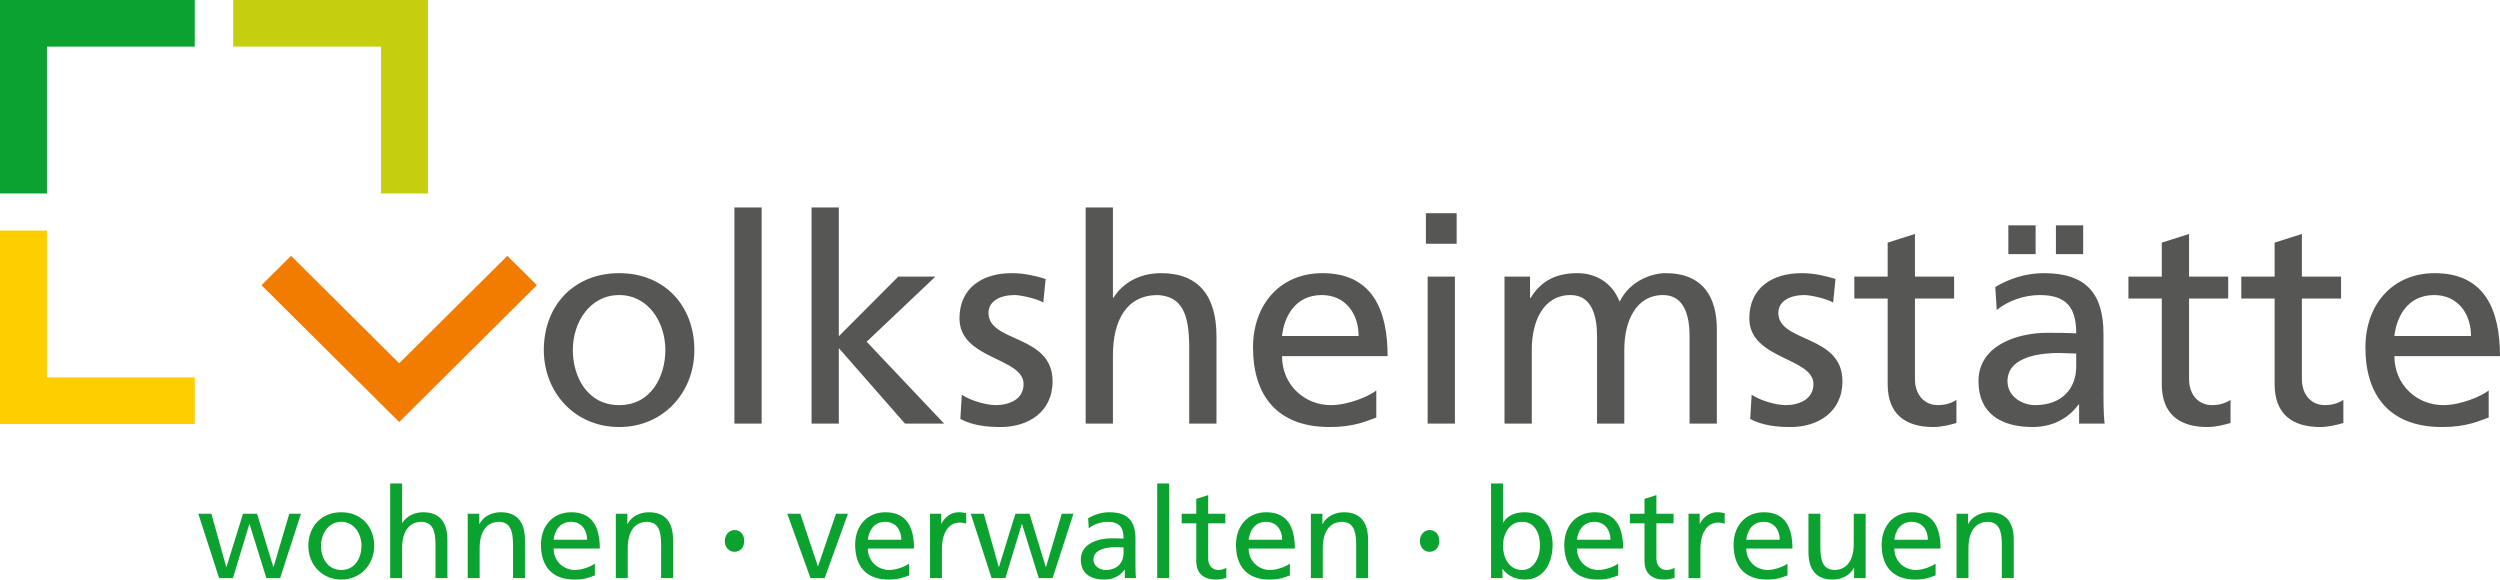
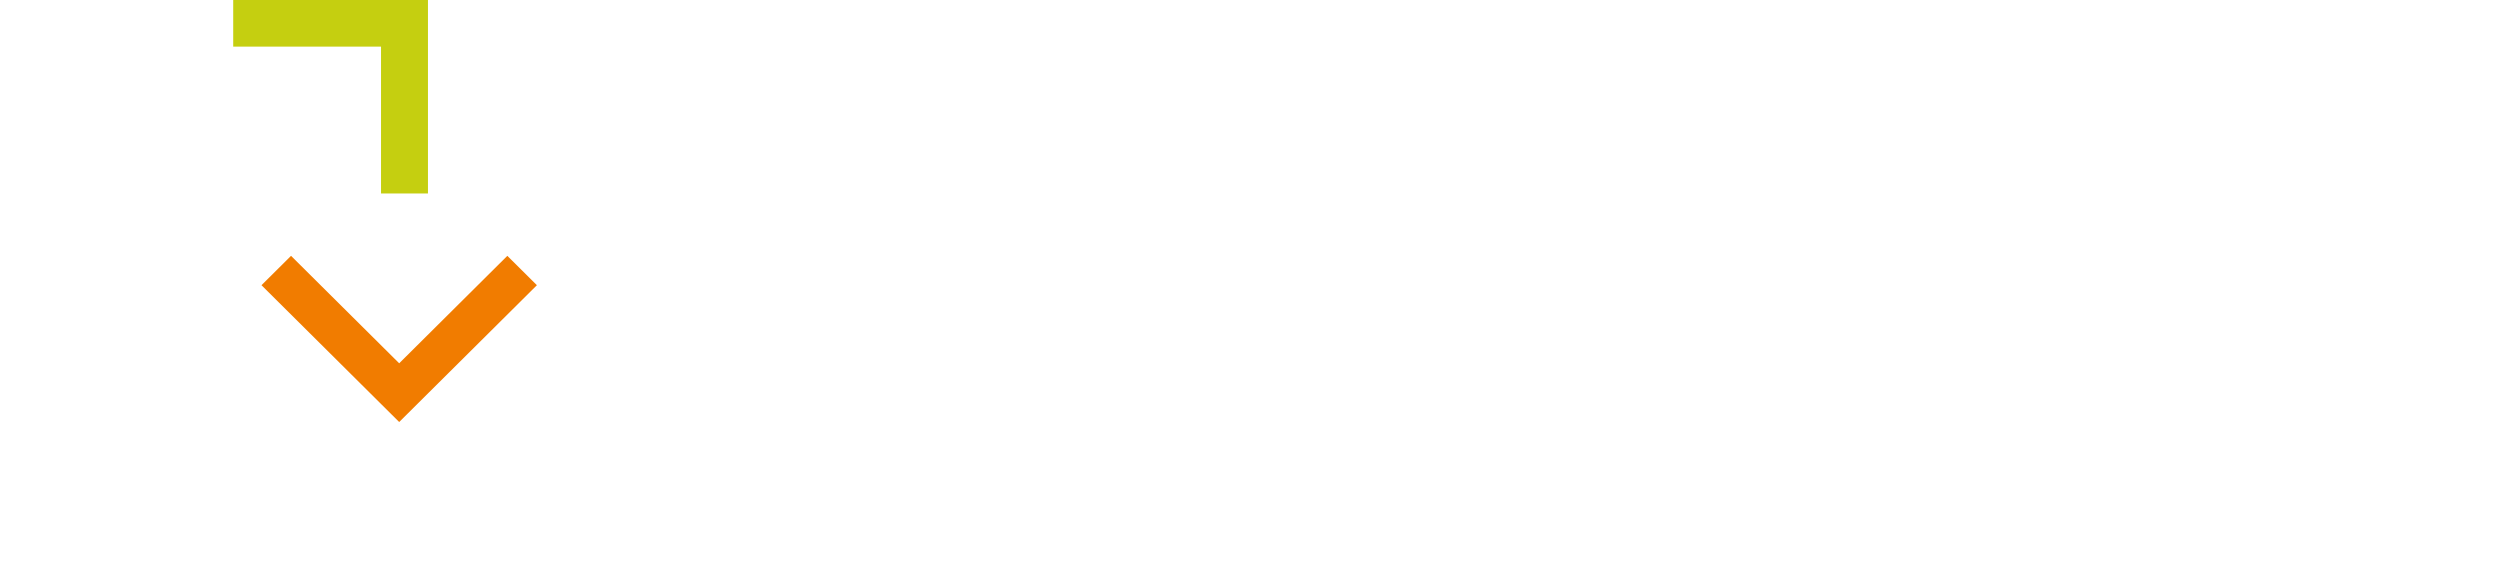
<svg xmlns="http://www.w3.org/2000/svg" id="Untitled-Seite%201" viewBox="0 0 660 153" style="background-color:#ffffff" version="1.1" xml:space="preserve" x="0px" y="0px" width="660px" height="153px">
  <g id="Ebene%201">
    <g>
      <g>
        <g>
-           <path d="M 516.528 152.601 L 519.67 152.601 L 519.67 144.746 C 519.67 140.622 521.279 137.757 524.867 137.757 C 527.613 137.925 528.485 139.856 528.485 143.817 L 528.485 152.601 L 531.633 152.601 L 531.633 142.518 C 531.633 137.959 529.657 135.233 525.236 135.233 C 522.856 135.233 520.575 136.395 519.637 138.326 L 519.574 138.326 L 519.574 135.632 L 516.528 135.632 L 516.528 152.601 ZM 500.105 142.49 C 500.339 140.291 501.613 137.757 504.698 137.757 C 507.413 137.757 508.957 139.889 508.957 142.49 L 500.105 142.49 ZM 510.998 148.778 C 510.225 149.412 507.815 150.476 505.735 150.476 C 502.755 150.476 500.105 148.176 500.105 144.814 L 512.302 144.814 C 512.302 139.359 510.459 135.233 504.767 135.233 C 499.938 135.233 496.76 138.792 496.76 143.817 C 496.76 149.345 499.539 153 505.603 153 C 508.417 153 509.79 152.336 510.998 151.906 L 510.998 148.778 ZM 492.534 135.632 L 489.39 135.632 L 489.39 143.488 C 489.39 147.613 487.78 150.476 484.195 150.476 C 481.443 150.311 480.574 148.382 480.574 144.42 L 480.574 135.632 L 477.43 135.632 L 477.43 145.716 C 477.43 150.278 479.405 153 483.826 153 C 486.206 153 488.487 151.839 489.423 149.912 L 489.489 149.912 L 489.489 152.601 L 492.534 152.601 L 492.534 135.632 ZM 461.01 142.49 C 461.241 140.291 462.515 137.757 465.602 137.757 C 468.318 137.757 469.858 139.889 469.858 142.49 L 461.01 142.49 ZM 471.9 148.778 C 471.129 149.412 468.719 150.476 466.642 150.476 C 463.657 150.476 461.01 148.176 461.01 144.814 L 473.204 144.814 C 473.204 139.359 471.366 135.233 465.668 135.233 C 460.839 135.233 457.662 138.792 457.662 143.817 C 457.662 149.345 460.44 153 466.507 153 C 469.322 153 470.692 152.336 471.9 151.906 L 471.9 148.778 ZM 445.768 152.601 L 448.915 152.601 L 448.915 144.881 C 448.915 140.622 450.756 137.959 453.573 137.959 C 454.11 137.959 454.745 138.026 455.312 138.257 L 455.312 135.464 C 454.643 135.333 454.173 135.233 453.238 135.233 C 451.427 135.233 449.62 136.496 448.781 138.257 L 448.714 138.257 L 448.714 135.632 L 445.768 135.632 L 445.768 152.601 ZM 441.815 135.632 L 437.288 135.632 L 437.288 130.709 L 434.147 131.705 L 434.147 135.632 L 430.289 135.632 L 430.289 138.158 L 434.147 138.158 L 434.147 148.079 C 434.147 151.472 436.152 153 439.402 153 C 440.406 153 441.377 152.735 442.082 152.537 L 442.082 149.878 C 441.611 150.177 440.906 150.476 439.935 150.476 C 438.496 150.476 437.288 149.412 437.288 147.448 L 437.288 138.158 L 441.815 138.158 L 441.815 135.632 ZM 416.315 142.49 C 416.552 140.291 417.826 137.757 420.907 137.757 C 423.623 137.757 425.164 139.889 425.164 142.49 L 416.315 142.49 ZM 427.205 148.778 C 426.438 149.412 424.025 150.476 421.947 150.476 C 418.965 150.476 416.315 148.176 416.315 144.814 L 428.512 144.814 C 428.512 139.359 426.671 135.233 420.976 135.233 C 416.15 135.233 412.97 138.792 412.97 143.817 C 412.97 149.345 415.749 153 421.812 153 C 424.63 153 426.003 152.336 427.205 151.906 L 427.205 148.778 ZM 406.541 144.052 C 406.604 146.714 405.198 150.476 401.814 150.476 C 398.259 150.476 396.784 146.982 396.784 144.152 C 396.784 140.986 398.427 137.757 401.847 137.757 C 405.267 137.757 406.604 140.986 406.541 144.052 L 406.541 144.052 ZM 393.64 152.601 L 396.649 152.601 L 396.649 150.21 L 396.718 150.21 C 397.558 151.472 399.5 153 402.551 153 C 407.71 153 409.886 148.478 409.886 143.817 C 409.886 139.258 407.476 135.233 402.515 135.233 C 399.533 135.233 397.824 136.395 396.853 137.959 L 396.784 137.959 L 396.784 127.643 L 393.64 127.643 L 393.64 152.601 ZM 377.358 145.679 C 378.932 145.679 379.969 144.548 379.969 142.816 C 379.969 140.989 378.83 139.926 377.424 139.926 C 376.051 139.926 374.846 141.125 374.846 142.819 C 374.846 144.548 376.018 145.679 377.358 145.679 L 377.358 145.679 ZM 346.068 152.601 L 349.215 152.601 L 349.215 144.746 C 349.215 140.622 350.822 137.757 354.407 137.757 C 357.158 137.925 358.028 139.856 358.028 143.817 L 358.028 152.601 L 361.172 152.601 L 361.172 142.518 C 361.172 137.959 359.2 135.233 354.778 135.233 C 352.395 135.233 350.12 136.395 349.179 138.326 L 349.113 138.326 L 349.113 135.632 L 346.068 135.632 L 346.068 152.601 ZM 329.648 142.49 C 329.882 140.291 331.156 137.757 334.237 137.757 C 336.956 137.757 338.496 139.889 338.496 142.49 L 329.648 142.49 ZM 340.537 148.778 C 339.77 149.412 337.357 150.476 335.28 150.476 C 332.295 150.476 329.648 148.176 329.648 144.814 L 341.841 144.814 C 341.841 139.359 340.001 135.233 334.306 135.233 C 329.48 135.233 326.3 138.792 326.3 143.817 C 326.3 149.345 329.078 153 335.145 153 C 337.963 153 339.333 152.336 340.537 151.906 L 340.537 148.778 ZM 323.482 135.632 L 318.959 135.632 L 318.959 130.709 L 315.815 131.705 L 315.815 135.632 L 311.963 135.632 L 311.963 138.158 L 315.815 138.158 L 315.815 148.079 C 315.815 151.472 317.823 153 321.069 153 C 322.077 153 323.048 152.735 323.749 152.537 L 323.749 149.878 C 323.284 150.177 322.577 150.476 321.609 150.476 C 320.164 150.476 318.959 149.412 318.959 147.448 L 318.959 138.158 L 323.482 138.158 L 323.482 135.632 ZM 305.498 152.601 L 308.642 152.601 L 308.642 127.643 L 305.498 127.643 L 305.498 152.601 ZM 296.616 146.011 C 296.616 148.546 294.974 150.476 291.859 150.476 C 290.418 150.476 288.673 149.51 288.673 147.713 C 288.673 144.716 292.896 144.448 294.608 144.448 C 295.279 144.448 295.948 144.515 296.616 144.515 L 296.616 146.011 ZM 287.435 139.49 C 288.706 138.426 290.618 137.757 292.393 137.757 C 295.546 137.757 296.616 139.255 296.616 142.188 C 295.378 142.121 294.506 142.121 293.265 142.121 C 290.016 142.121 285.328 143.45 285.328 147.713 C 285.328 151.405 287.903 153 291.589 153 C 294.476 153 296.152 151.44 296.886 150.409 L 296.952 150.409 L 296.952 152.601 L 299.899 152.601 C 299.83 152.104 299.764 151.204 299.764 149.275 L 299.764 142.255 C 299.764 137.626 297.788 135.233 292.896 135.233 C 290.717 135.233 288.841 135.897 287.267 136.828 L 287.435 139.49 ZM 283.383 135.632 L 280.301 135.632 L 276.144 149.677 L 276.081 149.677 L 271.792 135.632 L 268.072 135.632 L 263.719 149.677 L 263.651 149.677 L 259.733 135.632 L 256.283 135.632 L 261.777 152.601 L 265.425 152.601 L 269.747 138.358 L 269.816 138.358 L 274.235 152.601 L 277.888 152.601 L 283.383 135.632 ZM 245.528 152.601 L 248.672 152.601 L 248.672 144.881 C 248.672 140.622 250.516 137.959 253.331 137.959 C 253.867 137.959 254.502 138.026 255.069 138.257 L 255.069 135.464 C 254.4 135.333 253.933 135.233 252.995 135.233 C 251.184 135.233 249.377 136.496 248.537 138.257 L 248.471 138.257 L 248.471 135.632 L 245.528 135.632 L 245.528 152.601 ZM 229.105 142.49 C 229.342 140.291 230.616 137.757 233.697 137.757 C 236.416 137.757 237.957 139.889 237.957 142.49 L 229.105 142.49 ZM 239.998 148.778 C 239.227 149.412 236.818 150.476 234.738 150.476 C 231.755 150.476 229.105 148.176 229.105 144.814 L 241.302 144.814 C 241.302 139.359 239.461 135.233 233.766 135.233 C 228.94 135.233 225.76 138.792 225.76 143.817 C 225.76 149.345 228.539 153 234.603 153 C 237.417 153 238.793 152.336 239.998 151.906 L 239.998 148.778 ZM 223.848 135.632 L 220.701 135.632 L 215.976 149.479 L 215.907 149.479 L 211.286 135.632 L 207.839 135.632 L 213.965 152.601 L 217.718 152.601 L 223.848 135.632 ZM 193.864 145.679 C 195.438 145.679 196.475 144.548 196.475 142.816 C 196.475 140.989 195.336 139.926 193.93 139.926 C 192.561 139.926 191.353 141.125 191.353 142.819 C 191.353 144.548 192.525 145.679 193.864 145.679 L 193.864 145.679 ZM 162.577 152.601 L 165.722 152.601 L 165.722 144.746 C 165.722 140.622 167.328 137.757 170.916 137.757 C 173.665 137.925 174.537 139.856 174.537 143.817 L 174.537 152.601 L 177.682 152.601 L 177.682 142.518 C 177.682 137.959 175.709 135.233 171.285 135.233 C 168.908 135.233 166.627 136.395 165.686 138.326 L 165.62 138.326 L 165.62 135.632 L 162.577 135.632 L 162.577 152.601 ZM 146.157 142.49 C 146.391 140.291 147.665 137.757 150.75 137.757 C 153.462 137.757 155.006 139.889 155.006 142.49 L 146.157 142.49 ZM 157.047 148.778 C 156.277 149.412 153.864 150.476 151.787 150.476 C 148.801 150.476 146.157 148.176 146.157 144.814 L 158.351 144.814 C 158.351 139.359 156.511 135.233 150.815 135.233 C 145.987 135.233 142.812 138.792 142.812 143.817 C 142.812 149.345 145.585 153 151.655 153 C 154.469 153 155.839 152.336 157.047 151.906 L 157.047 148.778 ZM 123.479 152.601 L 126.623 152.601 L 126.623 144.746 C 126.623 140.622 128.233 137.757 131.821 137.757 C 134.566 137.925 135.439 139.856 135.439 143.817 L 135.439 152.601 L 138.586 152.601 L 138.586 142.518 C 138.586 137.959 136.611 135.233 132.19 135.233 C 129.81 135.233 127.529 136.395 126.59 138.326 L 126.525 138.326 L 126.525 135.632 L 123.479 135.632 L 123.479 152.601 ZM 103.01 152.601 L 106.154 152.601 L 106.154 144.746 C 106.154 140.622 107.763 137.757 111.352 137.757 C 114.097 137.925 114.969 139.856 114.969 143.817 L 114.969 152.601 L 118.114 152.601 L 118.114 142.518 C 118.114 137.959 116.141 135.233 111.717 135.233 C 109.34 135.233 107.359 136.264 106.22 138.056 L 106.154 138.056 L 106.154 127.643 L 103.01 127.643 L 103.01 152.601 ZM 84.749 144.119 C 84.749 140.89 86.725 137.757 90.112 137.757 C 93.463 137.757 95.438 140.89 95.438 144.119 C 95.438 147.146 93.796 150.476 90.112 150.476 C 86.389 150.476 84.749 147.146 84.749 144.119 L 84.749 144.119 ZM 81.398 144.119 C 81.398 148.978 84.947 153 90.112 153 C 95.237 153 98.783 148.978 98.783 144.119 C 98.783 138.956 95.303 135.233 90.112 135.233 C 84.881 135.233 81.398 138.956 81.398 144.119 L 81.398 144.119 ZM 79.453 135.632 L 76.371 135.632 L 72.22 149.677 L 72.151 149.677 L 67.865 135.632 L 64.148 135.632 L 59.79 149.677 L 59.724 149.677 L 55.803 135.632 L 52.353 135.632 L 57.847 152.601 L 61.498 152.601 L 65.82 138.358 L 65.886 138.358 L 70.311 152.601 L 73.959 152.601 L 79.453 135.632 Z" fill="#0ba230" />
-         </g>
+           </g>
      </g>
-       <path d="M 51.415 99.635 L 51.415 111.943 L 0 111.943 L 0 60.866 L 12.392 60.866 L 12.392 99.635 L 51.415 99.635 Z" fill="#ffce00" />
-       <path d="M 51.415 12.308 L 51.415 0 L 0 0 L 0 51.077 L 12.392 51.077 L 12.392 12.308 L 51.415 12.308 Z" fill="#0ba230" />
      <path d="M 61.567 12.308 L 61.567 0 L 112.982 0 L 112.982 51.077 L 100.591 51.077 L 100.591 12.308 L 61.567 12.308 Z" fill="#c5cf10" />
      <g>
        <g>
-           <path d="M 632.124 88.698 C 632.663 83.676 635.571 77.894 642.615 77.894 C 648.82 77.894 652.342 82.764 652.342 88.698 L 632.124 88.698 ZM 657.015 103.075 C 655.252 104.52 649.74 106.953 644.992 106.953 C 638.176 106.953 632.124 101.706 632.124 94.022 L 660 94.022 C 660 81.544 655.789 72.113 642.771 72.113 C 631.743 72.113 624.469 80.251 624.469 91.741 C 624.469 104.368 630.823 112.735 644.687 112.735 C 651.119 112.735 654.257 111.214 657.015 110.225 L 657.015 103.075 ZM 618.036 73.024 L 607.698 73.024 L 607.698 61.767 L 600.501 64.048 L 600.501 73.024 L 591.695 73.024 L 591.695 78.807 L 600.501 78.807 L 600.501 101.476 C 600.501 109.236 605.096 112.735 612.524 112.735 C 614.82 112.735 617.041 112.128 618.651 111.671 L 618.651 105.584 C 617.577 106.271 615.968 106.953 613.75 106.953 C 610.456 106.953 607.698 104.52 607.698 100.032 L 607.698 78.807 L 618.036 78.807 L 618.036 73.024 ZM 588.248 73.024 L 577.91 73.024 L 577.91 61.767 L 570.713 64.048 L 570.713 73.024 L 561.906 73.024 L 561.906 78.807 L 570.713 78.807 L 570.713 101.476 C 570.713 109.236 575.308 112.735 582.736 112.735 C 585.032 112.735 587.253 112.128 588.862 111.671 L 588.862 105.584 C 587.789 106.271 586.179 106.953 583.961 106.953 C 580.667 106.953 577.91 104.52 577.91 100.032 L 577.91 78.807 L 588.248 78.807 L 588.248 73.024 ZM 542.762 67.091 L 549.959 67.091 L 549.959 59.483 L 542.762 59.483 L 542.762 67.091 ZM 530.202 67.091 L 537.403 67.091 L 537.403 59.483 L 530.202 59.483 L 530.202 67.091 ZM 548.124 96.76 C 548.124 102.541 544.369 106.953 537.25 106.953 C 533.955 106.953 529.975 104.749 529.975 100.641 C 529.975 93.792 539.62 93.186 543.529 93.186 C 545.061 93.186 546.592 93.335 548.124 93.335 L 548.124 96.76 ZM 527.139 81.849 C 530.05 79.416 534.414 77.894 538.472 77.894 C 545.669 77.894 548.124 81.316 548.124 88.011 C 545.289 87.859 543.298 87.859 540.466 87.859 C 533.038 87.859 522.316 90.903 522.316 100.641 C 522.316 109.085 528.212 112.735 536.635 112.735 C 543.22 112.735 547.048 109.16 548.732 106.801 L 548.886 106.801 L 548.886 111.823 L 555.627 111.823 C 555.474 110.682 555.321 108.627 555.321 104.214 L 555.321 88.165 C 555.321 77.589 550.804 72.113 539.62 72.113 C 534.645 72.113 530.358 73.635 526.755 75.764 L 527.139 81.849 ZM 515.884 73.024 L 505.546 73.024 L 505.546 61.767 L 498.346 64.048 L 498.346 73.024 L 489.539 73.024 L 489.539 78.807 L 498.346 78.807 L 498.346 101.476 C 498.346 109.236 502.941 112.735 510.369 112.735 C 512.668 112.735 514.889 112.128 516.495 111.671 L 516.495 105.584 C 515.425 106.271 513.816 106.953 511.594 106.953 C 508.303 106.953 505.546 104.52 505.546 100.032 L 505.546 78.807 L 515.884 78.807 L 515.884 73.024 ZM 462.053 110.606 C 465.341 112.357 469.097 112.735 472.769 112.735 C 479.741 112.735 486.401 108.933 486.401 100.641 C 486.401 88.24 469.481 90.521 469.481 82.611 C 469.481 79.416 472.697 77.894 476.372 77.894 C 478.057 77.894 482.343 78.883 483.952 79.87 L 484.567 73.635 C 481.728 72.796 478.973 72.113 475.604 72.113 C 467.871 72.113 461.822 75.992 461.822 84.057 C 461.822 94.933 478.746 94.327 478.746 101.4 C 478.746 105.584 474.684 106.953 471.393 106.953 C 469.325 106.953 465.266 106.041 462.434 104.214 L 462.053 110.606 ZM 397.189 111.823 L 404.389 111.823 L 404.389 92.271 C 404.389 85.045 407.296 77.894 414.649 77.894 C 420.47 77.894 421.618 83.905 421.618 88.698 L 421.618 111.823 L 428.818 111.823 L 428.818 92.271 C 428.818 85.045 431.725 77.894 439.078 77.894 C 444.896 77.894 446.047 83.905 446.047 88.698 L 446.047 111.823 L 453.247 111.823 L 453.247 86.948 C 453.247 78.502 449.647 72.113 439.692 72.113 C 436.167 72.113 430.272 74.089 427.592 79.645 C 425.524 74.394 421.006 72.113 416.486 72.113 C 410.743 72.113 406.841 74.165 404.083 78.654 L 403.93 78.654 L 403.93 73.024 L 397.189 73.024 L 397.189 111.823 ZM 384.558 56.288 L 376.438 56.288 L 376.438 64.353 L 384.558 64.353 L 384.558 56.288 ZM 376.899 111.823 L 384.096 111.823 L 384.096 73.024 L 376.899 73.024 L 376.899 111.823 ZM 338.454 88.698 C 338.991 83.676 341.901 77.894 348.946 77.894 C 355.15 77.894 358.672 82.764 358.672 88.698 L 338.454 88.698 ZM 363.345 103.075 C 361.582 104.52 356.07 106.953 351.322 106.953 C 344.503 106.953 338.454 101.706 338.454 94.022 L 366.33 94.022 C 366.33 81.544 362.119 72.113 349.098 72.113 C 338.074 72.113 330.796 80.251 330.796 91.741 C 330.796 104.368 337.154 112.735 351.013 112.735 C 357.449 112.735 360.587 111.214 363.345 110.225 L 363.345 103.075 ZM 286.614 111.823 L 293.811 111.823 L 293.811 93.87 C 293.811 84.435 297.488 77.894 305.681 77.894 C 311.96 78.275 313.953 82.687 313.953 91.741 L 313.953 111.823 L 321.15 111.823 L 321.15 88.77 C 321.15 78.349 316.63 72.113 306.523 72.113 C 301.086 72.113 296.571 74.47 293.964 78.578 L 293.811 78.578 L 293.811 54.766 L 286.614 54.766 L 286.614 111.823 ZM 253.531 110.606 C 256.825 112.357 260.578 112.735 264.253 112.735 C 271.222 112.735 277.882 108.933 277.882 100.641 C 277.882 88.24 260.959 90.521 260.959 82.611 C 260.959 79.416 264.175 77.894 267.853 77.894 C 269.538 77.894 273.827 78.883 275.433 79.87 L 276.045 73.635 C 273.212 72.796 270.455 72.113 267.086 72.113 C 259.355 72.113 253.304 75.992 253.304 84.057 C 253.304 94.933 270.227 94.327 270.227 101.4 C 270.227 105.584 266.168 106.953 262.874 106.953 C 260.809 106.953 256.748 106.041 253.915 104.214 L 253.531 110.606 ZM 214.25 111.823 L 221.447 111.823 L 221.447 91.89 L 238.907 111.823 L 249.245 111.823 L 228.8 90.216 L 246.949 73.024 L 237.144 73.024 L 221.447 88.77 L 221.447 54.766 L 214.25 54.766 L 214.25 111.823 ZM 193.88 111.823 L 201.076 111.823 L 201.076 54.766 L 193.88 54.766 L 193.88 111.823 ZM 151.226 92.424 C 151.226 85.045 155.743 77.894 163.48 77.894 C 171.138 77.894 175.655 85.045 175.655 92.424 C 175.655 99.346 171.903 106.953 163.48 106.953 C 154.976 106.953 151.226 99.346 151.226 92.424 L 151.226 92.424 ZM 143.568 92.424 C 143.568 103.532 151.688 112.735 163.48 112.735 C 175.197 112.735 183.31 103.532 183.31 92.424 C 183.31 80.632 175.35 72.113 163.48 72.113 C 151.535 72.113 143.568 80.632 143.568 92.424 L 143.568 92.424 Z" fill="#565755" />
-         </g>
+           </g>
      </g>
      <path d="M 76.833 67.542 L 69.031 75.293 L 105.387 111.412 L 141.739 75.293 L 133.937 67.542 L 105.387 95.91 L 76.833 67.542 Z" fill="#f17c00" />
    </g>
  </g>
</svg>